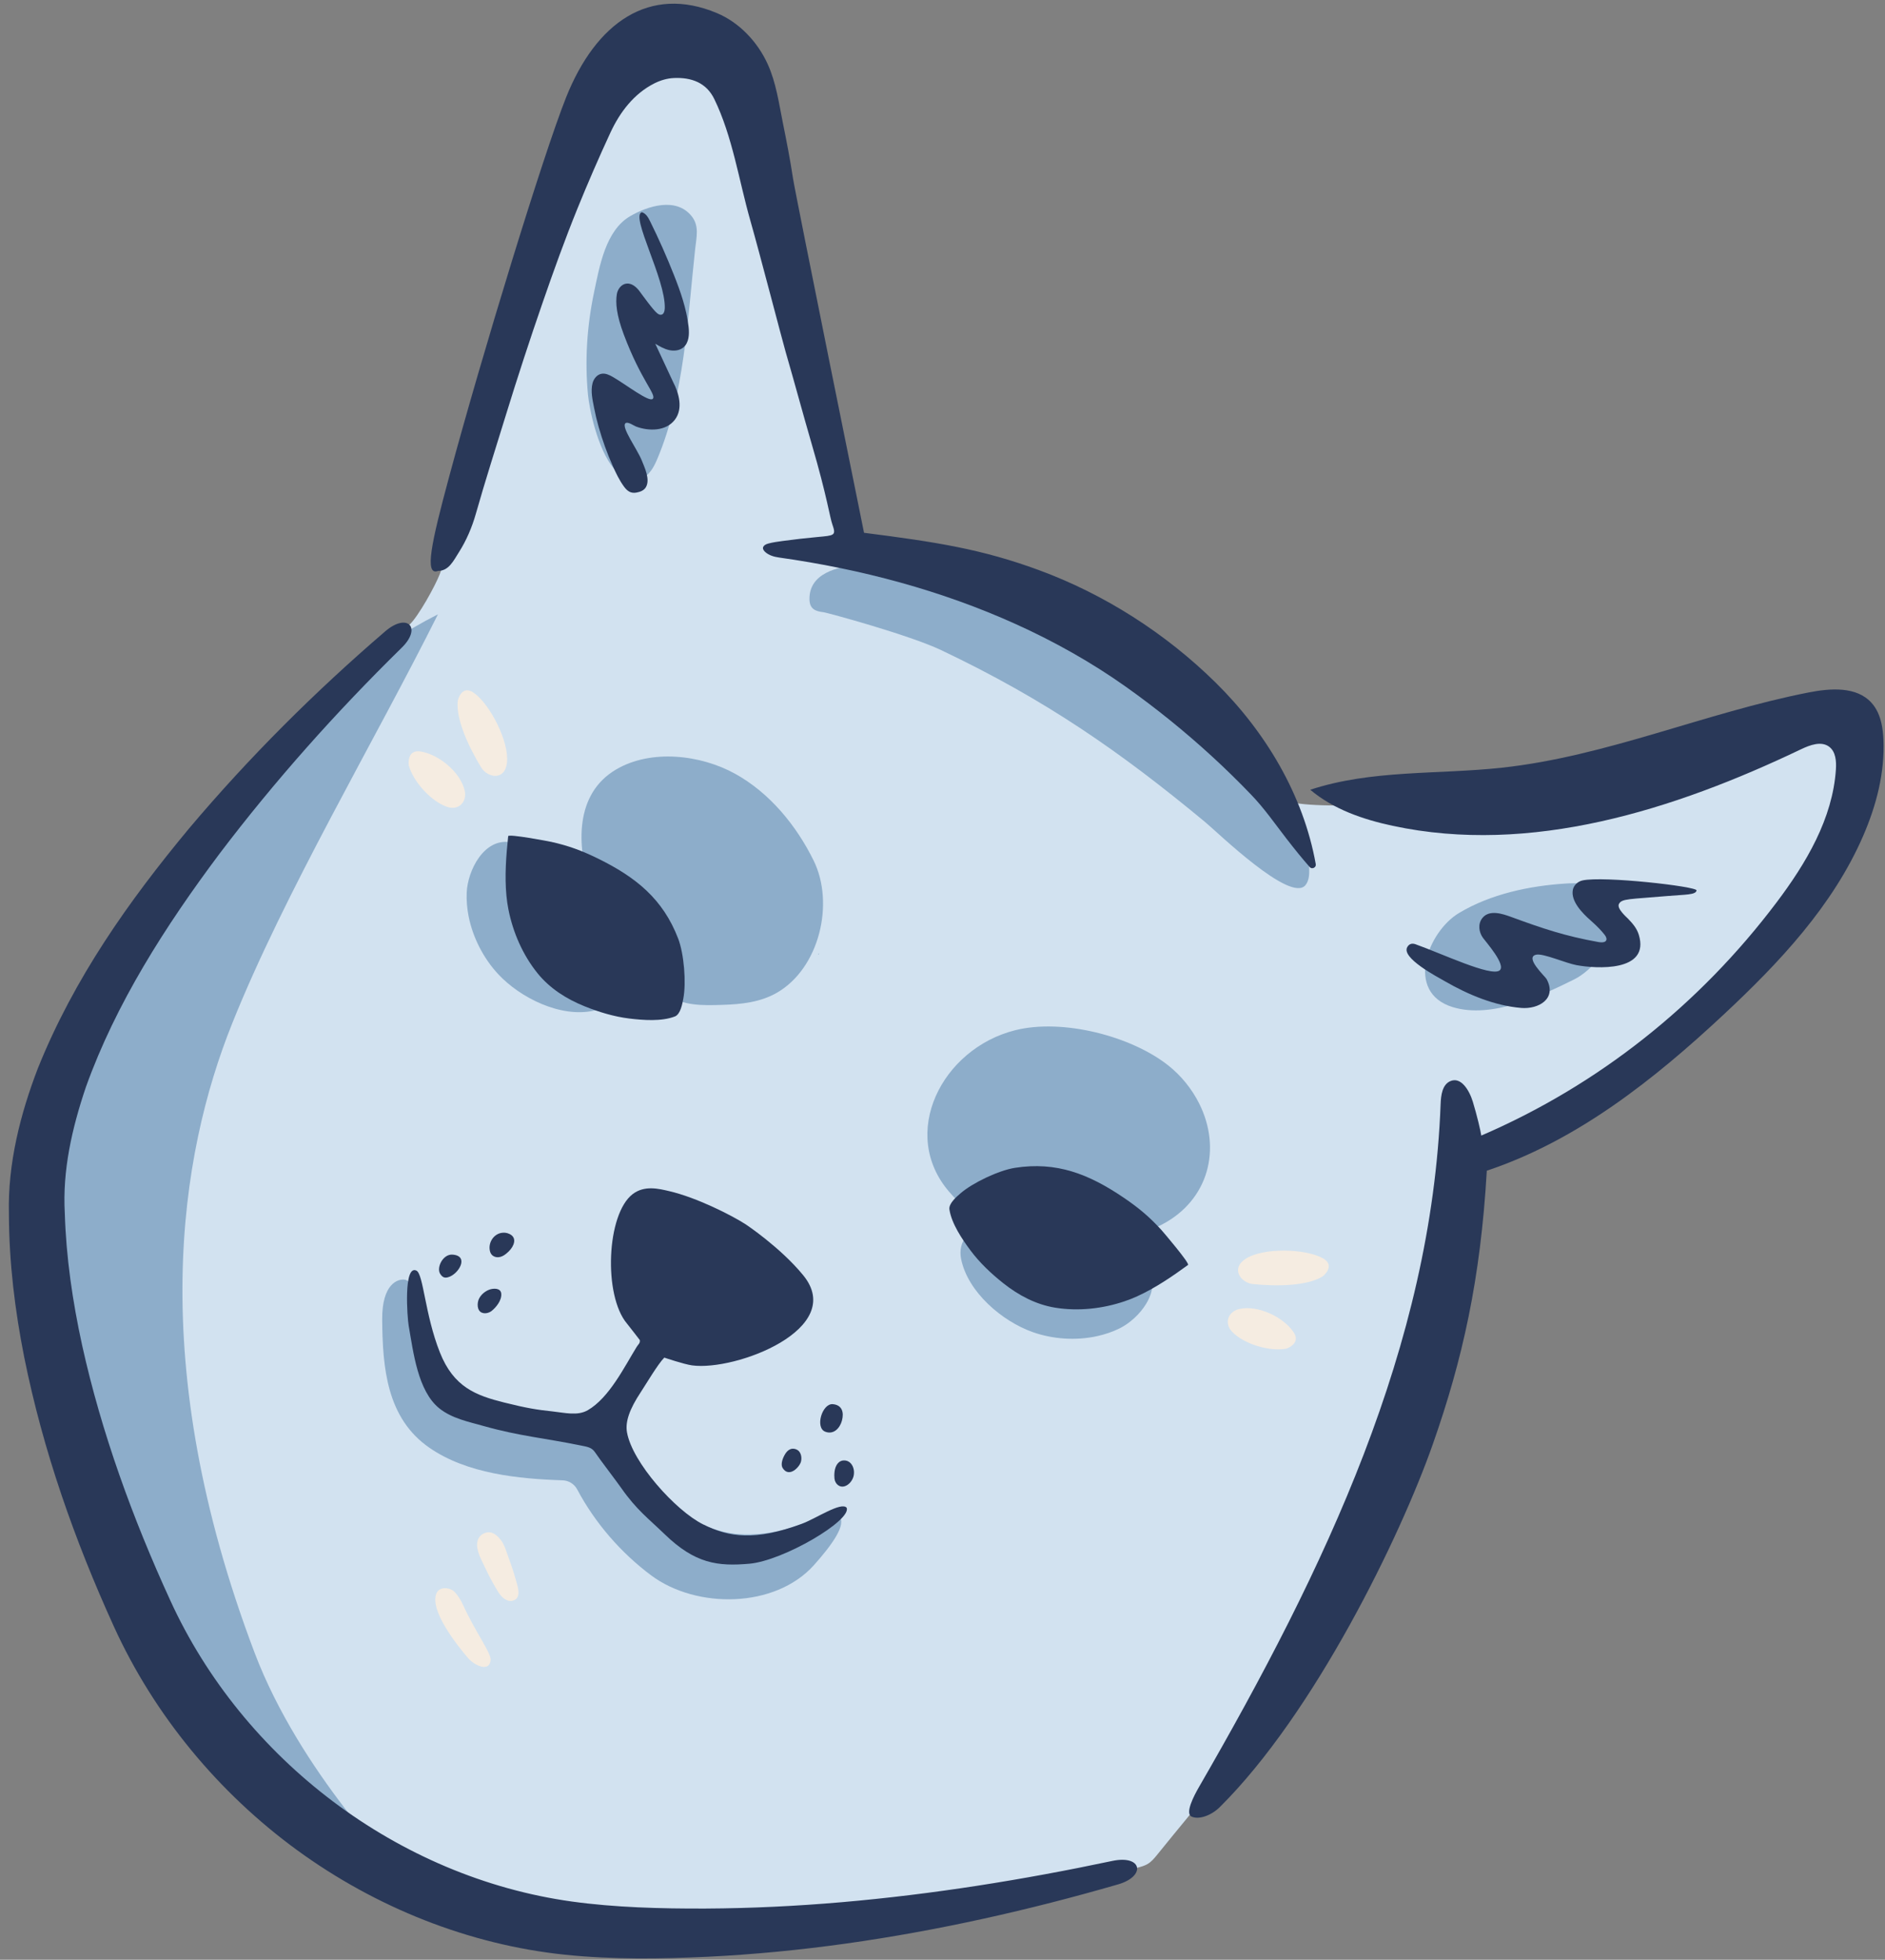
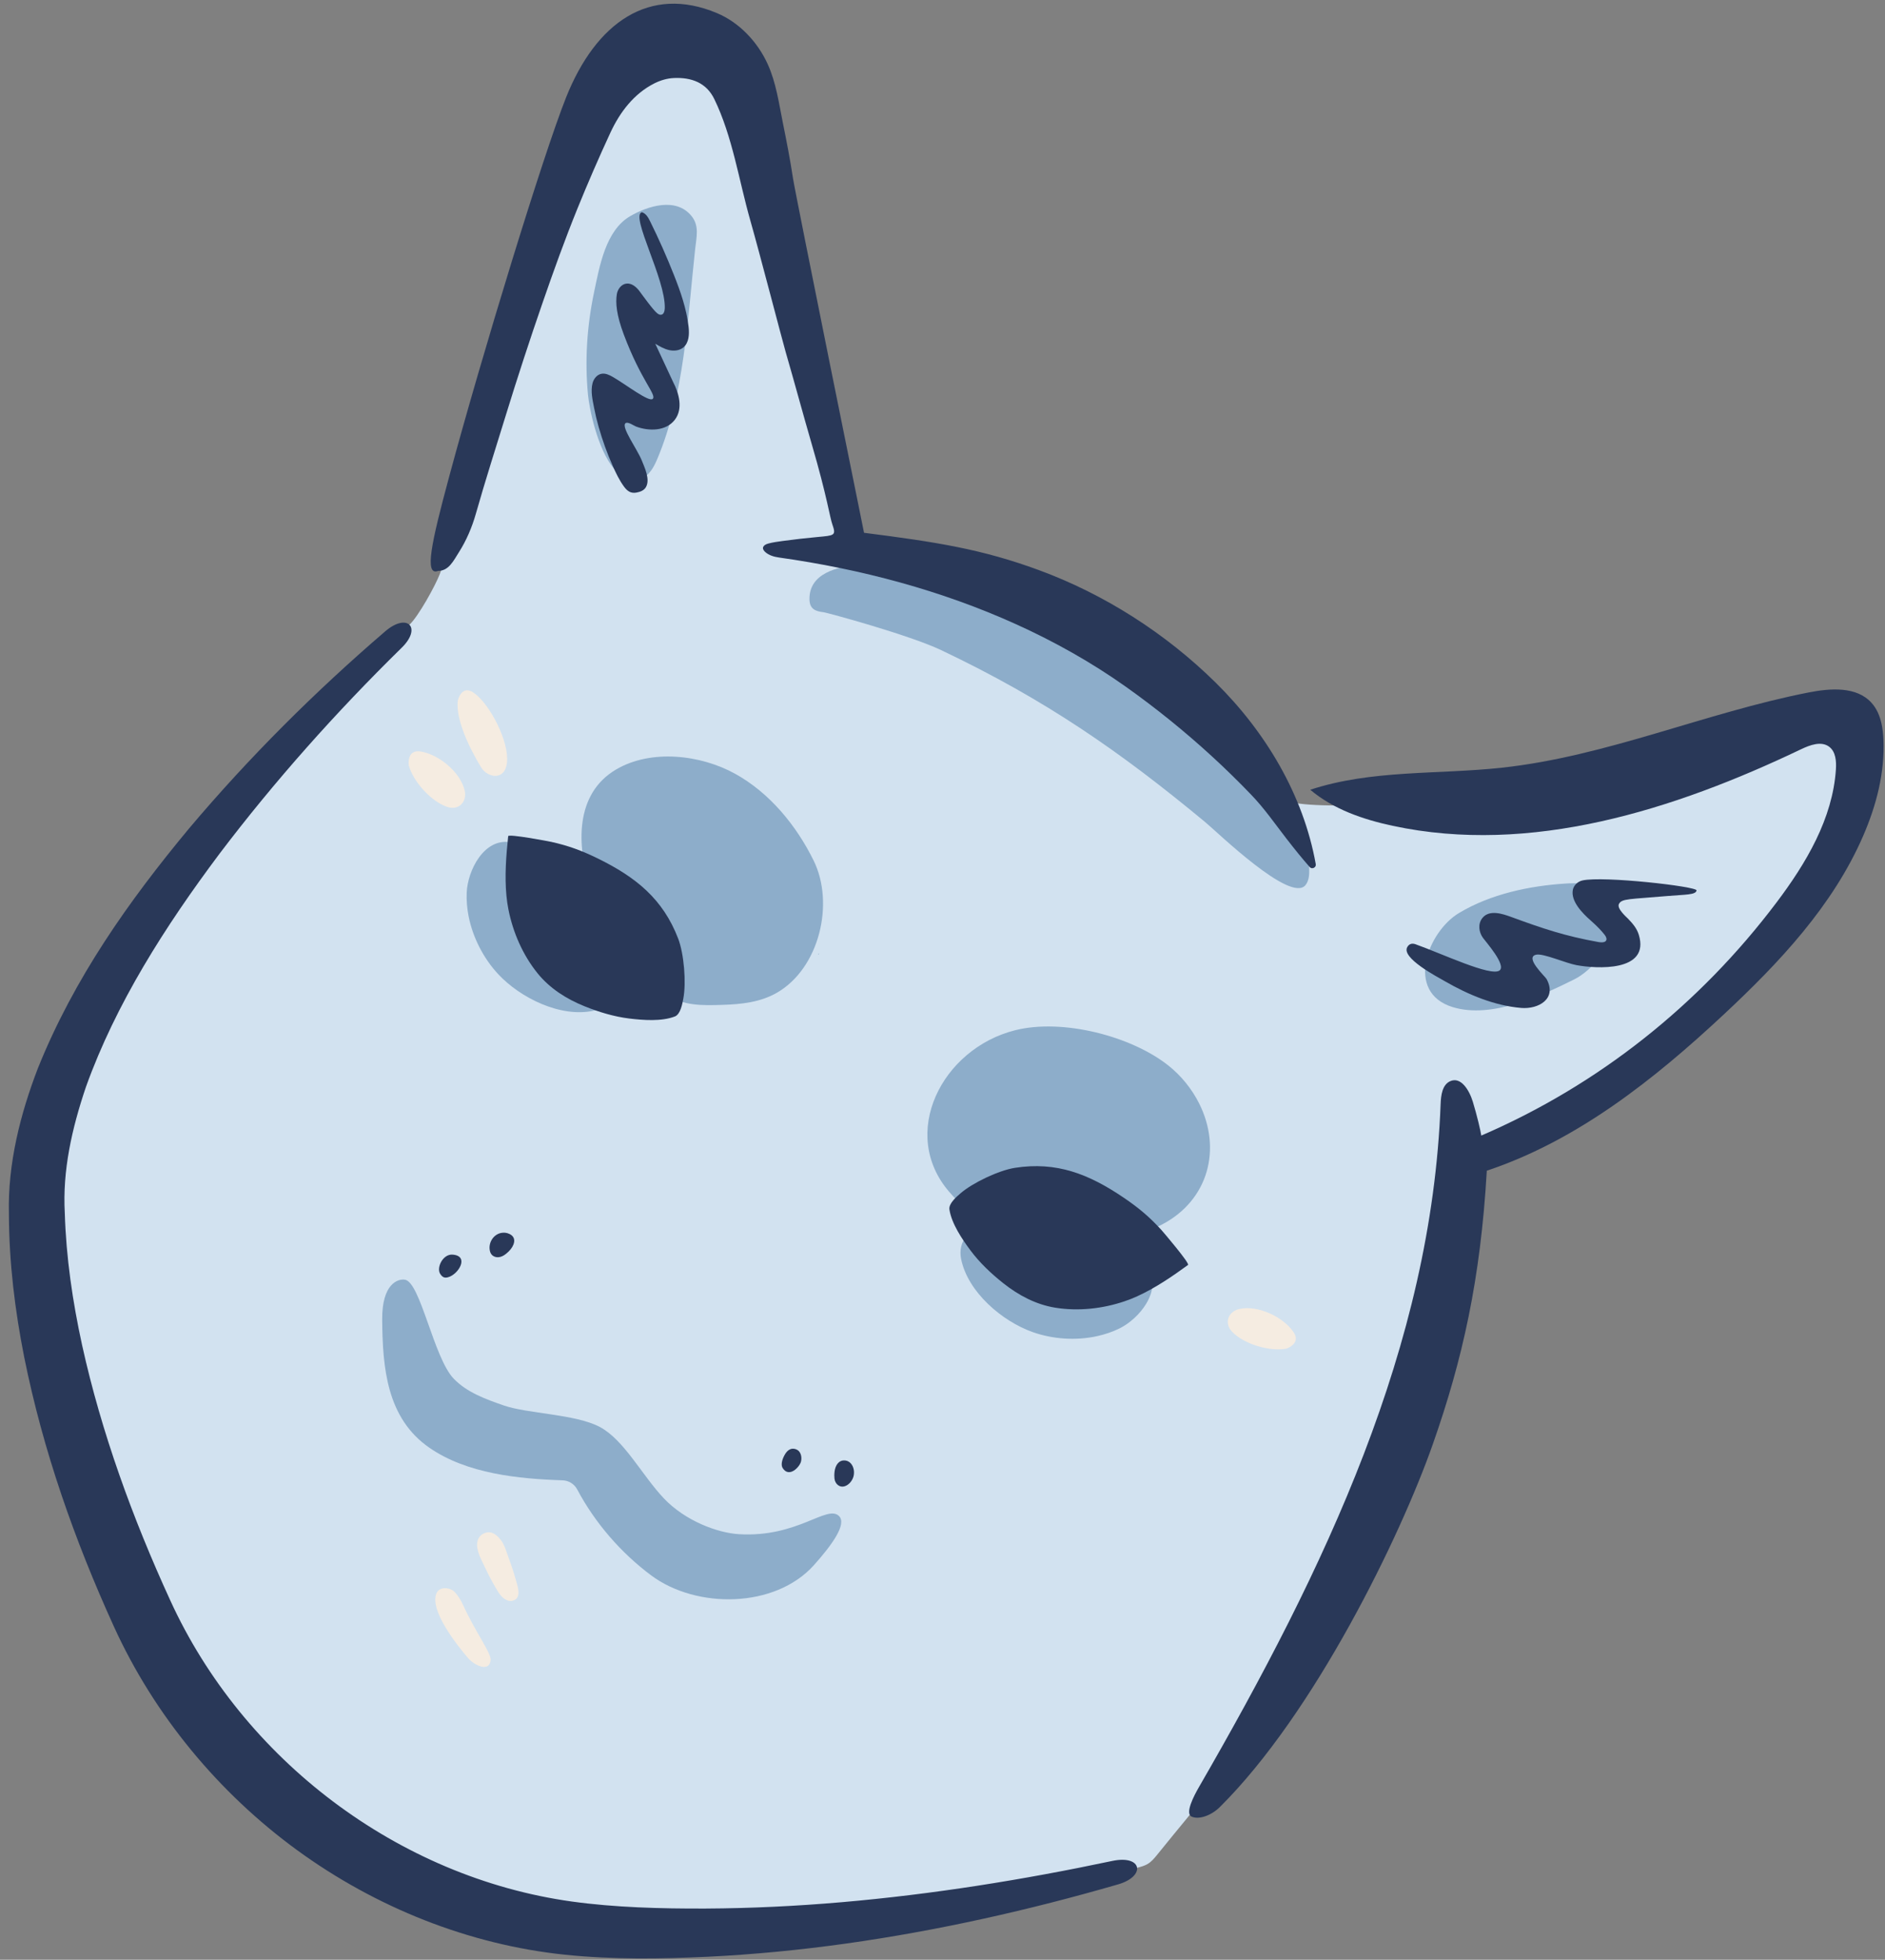
<svg xmlns="http://www.w3.org/2000/svg" fill="none" viewBox="0 0 152 158" height="158" width="152">
  <rect x="0" y="0" width="152" height="158" fill="#808080" stroke="none" />
  <g clip-path="url(#clip0_1089_7886)">
    <path fill="#D2E2F0" d="M5.663 117.298C5.663 117.298 10.717 139.805 23.629 147.129C34.241 153.148 46.645 155.219 58.706 155.218C68.212 155.218 77.797 154.015 87.04 151.781C88.596 151.405 90.142 150.983 91.691 150.585C91.985 150.51 92.284 150.432 92.546 150.275C92.863 150.085 93.103 149.79 93.337 149.501C100.253 140.937 107.855 132.718 111.539 122.13C112.485 119.411 113.23 116.624 113.872 113.818C115.247 107.813 118.559 94.192 118.559 94.192C118.559 94.192 136.526 88.697 148.091 68.289C150.172 64.616 150.7 59.952 150.497 59.493C149.113 56.396 147.175 57.405 143.4 58.395C136.838 60.115 132.989 62.825 121.88 64.476C119.217 64.872 113.109 65.26 109.893 64.98C108.953 64.898 104.3 65.09 103.639 64.439C96.218 57.138 91.109 53.283 83.094 48.66C78.747 46.152 69.346 43.793 69.346 43.793C65.421 37.689 63 21.896 61.691 14.747C60.382 7.598 60.436 2.882 53.255 3.757C48.1 4.385 43.952 14.273 41.382 22.912C39.282 29.974 37.659 35.77 36.241 43.002C35.975 44.358 35.953 45.005 35.46 46.29C35.109 47.207 33.737 49.703 33.014 50.369C31.298 51.95 30.936 51.967 28.415 54.235C12.775 68.298 2.633 86.969 4.444 106.563C4.78 110.193 6.654 116.487 5.662 117.298M123.074 93.175C123.04 93.252 123.008 93.328 122.975 93.403C123.008 93.326 123.041 93.251 123.074 93.174V93.175Z" />
-     <path fill="#8DADCA" d="M32.278 151.002C32.278 151.002 24.194 142.924 20.526 133.238C11.689 109.9 14.48 93.115 18.711 82.54C22.942 71.965 30.225 59.715 35.313 49.529C24.829 54.848 16.016 65.513 10.629 76.011C6.34 84.368 2.615 93.001 2.088 102.391C1.962 104.646 4.752 125.115 15.168 139.097C19.468 144.869 25.135 148.735 32.279 151.002H32.278Z" />
    <path fill="#8DADCA" d="M47.588 71.459C48.259 73.483 49.339 75.493 50.714 77.125C51.634 78.217 52.539 79.374 53.733 80.18C55.108 81.108 56.639 81.064 58.239 81.015C59.761 80.969 61.307 80.811 62.653 80.033C66.07 78.06 67.311 72.844 65.611 69.386C64.225 66.566 62.07 63.923 59.267 62.377C56.505 60.854 52.521 60.373 49.689 62.032C46.345 63.991 46.496 68.171 47.587 71.459H47.588Z" />
    <path fill="#8DADCA" d="M104.981 66.385C104.26 64.091 102.902 62.118 101.032 60.313C99.281 58.622 97.337 57.147 95.408 55.67C89.668 51.273 82.87 47.967 75.882 46.159C73.678 45.589 65.222 44.284 65.273 48.311C65.282 49.113 65.767 49.284 66.395 49.357C66.706 49.394 73.319 51.193 75.88 52.409C84.368 56.438 90.394 60.655 97.18 66.278C98.206 67.129 104.069 72.837 105.27 71.36C105.556 71.007 105.58 70.513 105.571 70.058C105.541 68.742 105.341 67.525 104.982 66.386L104.981 66.385Z" />
    <path fill="#8DADCA" d="M67.652 122.223C66.686 121.281 64.311 123.978 59.58 123.689C57.847 123.583 55.253 122.614 53.539 120.81C51.78 118.959 50.327 116.08 48.356 115.038C46.405 114.007 42.541 113.976 40.64 113.317C39.178 112.81 37.656 112.267 36.582 111.148C34.974 109.473 33.906 103.383 32.657 103.173C32.093 103.079 30.79 103.487 30.818 106.414C30.854 110.286 31.182 114.342 34.631 116.725C37.65 118.811 41.787 119.228 45.358 119.346C45.863 119.363 46.31 119.639 46.547 120.087C47.974 122.774 50.072 125.194 52.506 127.009C56.153 129.728 62.501 129.684 65.639 126.177C67.102 124.541 68.308 122.863 67.652 122.223Z" />
    <path fill="#8DADCA" d="M126.239 71.234C123.323 71.419 120.215 72.075 117.658 73.603C115.105 75.127 113.282 80.002 117.126 81.191C120.25 82.156 124.214 80.317 126.948 78.956C129.838 77.516 133.66 70.764 126.239 71.234Z" />
    <path fill="#8DADCA" d="M49.488 37.764C50.076 38.475 50.795 38.862 51.655 38.596C52.337 38.385 52.718 37.673 52.997 37.013C55.195 31.814 55.449 25.644 56.054 20.085C56.159 19.116 56.405 18.223 55.772 17.43C54.53 15.874 52.246 16.601 50.822 17.424C48.831 18.575 48.347 21.466 47.908 23.541C47.335 26.249 47.149 29.054 47.412 31.811C47.523 32.977 48.178 36.179 49.488 37.765V37.764Z" />
    <path fill="#8DADCA" d="M96.695 88.963C96.1 87.776 95.232 86.71 94.195 85.89C91.191 83.519 85.667 82.1 81.849 83.062C75.94 84.552 72.462 91.406 76.569 96.121C78.368 98.188 80.244 99.461 83.093 99.959C86.519 100.558 90.553 100.356 93.683 98.732C97.459 96.772 98.53 92.617 96.695 88.962V88.963Z" />
    <path fill="#8DADCA" d="M37.786 73.871C38.128 75.602 38.997 77.271 40.162 78.526C41.938 80.441 45.192 82.068 47.868 81.484C48.487 81.348 49.08 80.963 49.327 80.376C49.809 79.224 48.125 77.558 47.414 76.736C45.686 74.739 43.991 72.696 43.399 70.058C43.126 68.841 42.531 68.12 41.142 67.901C39.019 67.567 37.71 70.183 37.634 71.96C37.607 72.594 37.661 73.236 37.786 73.871Z" />
    <path fill="#8DADCA" d="M66.004 76.954C66.015 76.955 66.032 76.909 66.048 76.874C65.957 76.912 65.936 76.945 66.004 76.954Z" />
    <path fill="#8DADCA" d="M66.05 76.873C66.058 76.87 66.057 76.868 66.066 76.865C66.066 76.861 66.061 76.857 66.058 76.857C66.056 76.863 66.053 76.867 66.05 76.873Z" />
    <path fill="#8DADCA" d="M88.477 107.721C86.761 108.1 84.892 107.968 83.28 107.399C80.823 106.53 78.037 104.186 77.498 101.488C77.373 100.864 77.487 100.163 77.923 99.702C78.78 98.795 80.974 99.678 82.008 100.004C84.521 100.795 87.063 101.538 89.704 101.027C90.924 100.79 91.819 101.05 92.574 102.24C93.73 104.062 91.869 106.315 90.278 107.097C89.712 107.376 89.104 107.583 88.476 107.721H88.477Z" />
    <path fill="#293858" d="M151.719 58.346C151.58 57.716 151.333 57.121 150.901 56.65C149.692 55.328 147.601 55.483 145.846 55.827C137.506 57.458 129.556 60.978 121.107 61.894C115.938 62.455 110.595 62.041 105.655 63.672C107.523 65.248 109.912 66.067 112.298 66.578C123.421 68.965 134.96 65.313 145.232 60.406C145.958 60.06 146.872 59.72 147.51 60.213C148.029 60.614 148.084 61.373 148.041 62.03C147.781 65.997 145.645 69.588 143.255 72.757C137.041 80.998 128.901 87.477 119.446 91.552C119.388 91.157 119.102 89.933 118.765 88.828C118.483 87.904 117.806 86.77 116.931 87.172C116.298 87.463 116.193 88.304 116.167 89.003C115.436 108.494 106.887 126.41 96.658 144.116C96.292 144.75 95.533 146.194 96.079 146.455C96.658 146.73 97.669 146.377 98.356 145.696C105.982 138.134 112.912 123.916 115.545 116.414C117.936 109.602 119.384 103.161 119.891 94.384C127.184 91.952 133.384 87.032 139.013 81.775C143.488 77.597 147.798 73.017 150.24 67.39C151.301 64.944 151.992 62.294 151.874 59.628C151.855 59.201 151.81 58.765 151.718 58.345L151.719 58.346ZM145.562 60.242C145.562 60.242 145.574 60.256 145.58 60.265L145.561 60.242H145.562ZM142.381 74.445C142.381 74.445 142.36 74.428 142.34 74.412L142.381 74.445Z" />
-     <path fill="#293858" d="M67.154 113.207C66.298 113.134 65.709 115.091 66.536 115.423C67.214 115.695 67.728 115.145 67.893 114.526C68.069 113.867 67.905 113.271 67.154 113.207Z" />
    <path fill="#293858" d="M67.296 118.648C67.27 118.86 67.272 119.066 67.29 119.213C67.341 119.641 67.705 119.969 68.142 119.815C68.46 119.704 68.716 119.385 68.812 119.069C68.987 118.493 68.71 117.767 68.096 117.743C67.623 117.725 67.356 118.149 67.295 118.647L67.296 118.648Z" />
    <path fill="#293858" d="M63.238 117.358C63.044 117.732 62.961 118.122 63.116 118.363C63.625 119.164 64.471 118.291 64.589 117.836C64.685 117.464 64.57 116.997 64.219 116.857C63.743 116.666 63.435 116.975 63.239 117.358H63.238Z" />
    <path fill="#293858" d="M40.4 99.403C39.758 99.539 39.352 100.23 39.508 100.869C39.622 101.334 40.078 101.466 40.49 101.283C40.701 101.189 40.879 101.032 41.043 100.869C41.437 100.477 41.737 99.796 41.08 99.484C40.856 99.377 40.621 99.358 40.401 99.404L40.4 99.403Z" />
    <path fill="#293858" d="M36.136 102.973C36.981 102.739 37.873 101.249 36.491 101.15C35.708 101.094 35.178 102.206 35.495 102.701C35.675 102.983 35.851 103.053 36.136 102.973Z" />
    <path fill="#293858" d="M41.001 73.337C41.366 75.178 42.158 76.992 43.336 78.454C44.337 79.696 45.686 80.546 47.15 81.134C48.287 81.591 49.505 81.964 50.738 82.115C51.861 82.251 53.351 82.366 54.424 81.948C54.872 81.773 55.023 80.924 55.1 80.512C55.346 79.217 55.157 76.903 54.685 75.672C53.465 72.487 51.287 70.724 48.208 69.214C46.921 68.583 45.846 68.183 44.452 67.874C44.227 67.823 40.999 67.211 40.978 67.414C40.812 68.992 40.686 70.626 40.838 72.225C40.873 72.603 40.929 72.974 41 73.338L41.001 73.337Z" />
    <path fill="#293858" d="M91.716 104.502C93.171 103.836 94.519 102.914 95.797 101.983C95.961 101.863 93.824 99.356 93.67 99.185C92.709 98.125 91.829 97.387 90.642 96.58C87.805 94.65 85.198 93.63 81.843 94.153C80.546 94.356 78.456 95.344 77.459 96.203C77.143 96.476 76.486 97.03 76.558 97.508C76.732 98.651 77.573 99.893 78.25 100.803C78.994 101.803 79.923 102.679 80.883 103.441C82.12 104.424 83.525 105.176 85.096 105.429C86.945 105.728 88.904 105.514 90.674 104.915C91.025 104.797 91.372 104.66 91.716 104.503V104.502Z" />
-     <path fill="#293858" d="M38.856 105.83C39.187 105.969 39.538 105.774 39.628 105.703C40.001 105.409 40.464 104.843 40.421 104.305C40.383 103.817 39.776 103.861 39.472 103.969C39.119 104.096 38.786 104.371 38.622 104.714C38.469 105.033 38.44 105.654 38.855 105.831L38.856 105.83Z" />
    <path fill="#293858" d="M67.134 42.326C67.434 43.188 67.262 43.17 65.924 43.295C64.993 43.382 64.061 43.485 63.134 43.612C62.738 43.666 62.336 43.718 61.949 43.822C61.554 43.929 61.364 44.186 61.689 44.49C62 44.78 62.423 44.892 62.835 44.951C69.404 45.876 75.9 47.593 81.957 50.338C85.055 51.742 88.035 53.415 90.811 55.386C93.231 57.105 95.546 58.977 97.735 60.985C98.829 61.99 99.893 63.029 100.92 64.102C101.962 65.188 102.823 66.435 103.747 67.628C103.765 67.651 103.783 67.674 103.802 67.697C104.386 68.45 104.982 69.195 105.615 69.909C105.794 70.112 106.147 69.941 106.099 69.673C105.103 64.096 102.043 58.986 98.006 55.014C93.983 51.056 89.059 47.909 83.771 45.963C79.2 44.28 75.542 43.7 69.673 42.955C69.673 42.955 64.147 15.716 63.943 14.368C63.718 12.877 63.429 11.395 63.13 9.918C62.807 8.32 62.583 6.656 61.901 5.162C61.079 3.358 59.604 1.807 57.809 1.055C52.38 -1.222 48.06 1.801 45.645 7.859C43.817 12.442 38.895 28.489 36.201 38.496C34.8 43.7 34.179 46.468 35.333 46.026C36.188 46.028 36.578 45.194 36.992 44.543C37.61 43.574 38.062 42.512 38.376 41.404C39.127 38.755 39.969 36.138 40.778 33.508C41.719 30.452 42.713 27.411 43.759 24.389C44.639 21.844 45.549 19.313 46.561 16.82C47.396 14.763 48.281 12.725 49.214 10.709C49.983 9.049 51.112 7.551 52.784 6.712C53.265 6.474 53.794 6.316 54.332 6.291C55.741 6.226 56.952 6.657 57.596 7.981C59.069 11.005 59.584 14.557 60.503 17.775C61.254 20.406 63.086 27.458 63.354 28.381C64.024 30.68 64.792 33.532 65.463 35.831C66.712 40.109 66.895 41.651 67.132 42.327L67.134 42.326ZM62.869 29.558C62.854 29.484 62.854 29.484 62.869 29.558C62.906 29.586 62.906 29.586 62.869 29.558Z" />
    <path fill="#293858" d="M113.474 76.363C112.989 77.242 115.906 78.762 116.536 79.124C118.391 80.193 120.513 81.081 122.663 81.262C124.059 81.379 125.571 80.524 124.712 78.935C124.596 78.72 122.889 77.162 123.888 76.966C124.46 76.855 126.246 77.648 127.118 77.81C128.713 78.106 133.073 78.383 132.146 75.359C131.986 74.836 131.648 74.452 131.279 74.067C131.167 73.95 130.359 73.257 130.543 72.885C130.763 72.438 131.37 72.509 134.44 72.24C135.863 72.115 136.76 72.162 136.803 71.785C136.838 71.471 129.284 70.603 127.599 70.984C127.229 71.067 126.9 71.371 126.828 71.743C126.651 72.669 127.624 73.643 128.229 74.177C128.828 74.705 129.163 75.072 129.401 75.377C129.653 75.699 129.615 76.079 128.874 75.946C126.191 75.467 124.375 74.851 121.854 73.926C121.177 73.677 120.099 73.313 119.541 74.004C119.152 74.486 119.249 75.151 119.58 75.611C119.818 75.944 121.485 77.816 120.917 78.242C120.225 78.761 116.276 76.886 114.139 76.126C113.863 76.028 113.624 76.092 113.474 76.363Z" />
-     <path fill="#F5ECE1" d="M106.65 102.91C106.699 102.88 107.725 102.041 106.685 101.451C105.289 100.661 101.859 100.561 100.437 101.492C99.209 102.297 100.075 103.429 101.033 103.524C102.905 103.711 105.355 103.702 106.65 102.909V102.91Z" />
    <path fill="#F5ECE1" d="M103.71 108.734C103.761 108.724 104.922 108.328 104.321 107.419C103.515 106.201 101.451 105.194 99.936 105.533C99.051 105.731 98.668 106.664 99.364 107.381C100.337 108.384 102.412 108.981 103.71 108.734Z" />
    <path fill="#293858" d="M52.84 27.714C53.192 27.922 53.549 28.132 53.947 28.223C54.344 28.315 54.792 28.271 55.106 28.009C55.564 27.627 55.591 26.936 55.524 26.342C55.363 24.906 54.881 23.529 54.351 22.187C53.767 20.708 53.122 19.254 52.416 17.829C52.265 17.526 52.076 17.193 51.749 17.11C50.821 17.424 53.686 22.521 53.605 24.853C53.597 25.067 53.535 25.336 53.324 25.375C53.212 25.396 53.102 25.338 53.011 25.27C52.678 25.022 51.793 23.774 51.541 23.443C51.289 23.113 50.915 22.811 50.504 22.865C50.1 22.918 49.806 23.311 49.74 23.715C49.627 24.413 49.704 25.38 50.302 26.973C51.703 30.705 52.966 31.824 52.633 32.158C52.341 32.452 50.462 30.993 49.428 30.397C49.144 30.233 48.824 30.075 48.501 30.135C48.139 30.202 47.872 30.538 47.78 30.896C47.614 31.543 47.783 32.253 47.908 32.892C48.007 33.4 48.126 33.902 48.267 34.401C48.575 35.485 48.955 36.551 49.415 37.578C49.668 38.143 49.942 38.715 50.307 39.218C50.571 39.58 50.855 39.8 51.321 39.713C51.619 39.657 51.928 39.549 52.087 39.27C52.44 38.654 51.986 37.708 51.754 37.13C51.38 36.2 50.075 34.439 50.432 34.126C50.62 33.96 51.106 34.321 51.293 34.391C52.305 34.767 53.691 34.785 54.415 33.844C55.099 32.949 54.749 31.698 54.272 30.787L52.839 27.713L52.84 27.714Z" />
-     <path fill="#293858" d="M60.094 98.685C58.987 97.977 56.189 96.55 53.954 96.03C53.123 95.837 51.97 95.542 51.015 96.273C48.904 97.886 48.645 104.439 50.554 106.706C50.71 106.891 51.593 108.041 51.593 108.041C51.621 108.309 51.485 108.354 51.344 108.583C50.361 110.17 49.139 112.684 47.399 113.692C46.571 114.172 45.544 113.897 44.522 113.788C43.34 113.663 42.492 113.534 40.656 113.074C38.395 112.508 36.584 111.848 35.47 109.033C34.255 105.965 34.147 102.705 33.575 102.437C32.525 101.946 32.842 106.243 32.953 106.872C33.325 108.989 33.685 112.149 35.425 113.545C36.452 114.367 37.808 114.632 39.041 114.98C41.892 115.782 43.915 115.94 46.817 116.535C47.362 116.647 47.711 116.682 47.986 117.093C48.374 117.675 49.692 119.389 50.097 119.97C51.328 121.731 52.303 122.439 53.593 123.689C56.054 126.075 57.889 126.293 60.429 126.07C63.178 125.828 68.705 122.559 68.269 121.556C67.837 121.044 65.763 122.45 64.64 122.861C60.914 124.224 58.837 123.969 56.679 122.889C54.479 121.789 50.979 117.906 50.556 115.466C50.408 114.607 50.775 113.591 51.667 112.241C52.107 111.574 53.045 109.979 53.567 109.453C53.567 109.453 55.147 109.99 55.807 110.08C59.329 110.557 68.293 107.127 64.77 102.816C62.931 100.566 60.126 98.704 60.096 98.685H60.094Z" />
    <path fill="#293858" d="M90.151 151.925C82.987 153.997 75.675 155.647 68.238 156.692C64.521 157.213 60.774 157.578 57.006 157.761C53.23 157.935 49.491 157.996 45.571 157.595C37.816 156.79 30.303 153.782 23.971 149.172C17.64 144.555 12.45 138.304 9.184 131.136C6.018 124.18 3.475 116.981 1.951 109.413C1.203 105.638 0.728 101.776 0.719 97.864C0.615 93.8 1.653 89.781 3.043 86.157C5.962 78.874 10.413 72.609 15.226 66.815C20.092 61.044 25.418 55.745 31.102 50.866C32.89 49.368 34.045 50.637 32.358 52.254C27.085 57.428 22.146 62.966 17.706 68.822C13.312 74.684 9.328 80.937 6.928 87.635C5.791 90.996 5.032 94.38 5.225 97.806C5.33 101.362 5.851 104.93 6.622 108.455C8.177 115.497 10.704 122.433 13.729 129.025C19.593 141.858 32.107 151.364 46.122 153.307C49.569 153.784 53.274 153.885 56.91 153.871C60.558 153.852 64.215 153.675 67.868 153.36C75.175 152.728 82.461 151.562 89.684 150.034C92.107 149.52 92.428 151.266 90.153 151.925H90.151Z" />
    <path fill="#F5ECE1" d="M37.704 133.636C38.274 134.311 39.482 134.838 39.564 133.831C39.61 133.268 38.285 131.487 37.355 129.427C37.182 129.043 36.957 128.669 36.67 128.357C36.333 127.989 35.467 127.864 35.206 128.432C34.583 129.786 36.848 132.62 37.704 133.636Z" />
    <path fill="#F5ECE1" d="M40.895 129.02C41.041 129.078 41.197 129.093 41.364 129.046C42.117 128.837 41.714 127.799 41.576 127.307C41.416 126.739 41.232 126.178 41.024 125.625C40.845 125.149 40.698 124.546 40.376 124.146C40.044 123.729 39.627 123.383 39.068 123.604C38.753 123.729 38.55 123.984 38.49 124.317C38.367 124.997 38.839 125.788 39.115 126.382C39.362 126.912 39.634 127.431 39.929 127.937C40.172 128.351 40.422 128.834 40.895 129.019L40.895 129.02Z" />
    <path fill="#F5ECE1" d="M36.909 56.515C36.914 56.458 37.22 55.165 38.201 55.851C39.515 56.771 41.094 59.834 40.876 61.525C40.688 62.986 39.297 62.693 38.796 61.867C37.815 60.252 36.76 58.031 36.909 56.515Z" />
    <path fill="#F5ECE1" d="M32.964 61.706C32.95 61.656 32.801 60.432 33.876 60.582C35.319 60.784 37.116 62.214 37.472 63.734C37.679 64.621 37.009 65.372 36.063 65.054C34.741 64.608 33.306 62.988 32.964 61.706Z" />
  </g>
  <defs>
    <clipPath id="clip0_1089_7886">
      <rect transform="translate(0.712 0.295)" fill="white" height="157.602" width="151.176" />
    </clipPath>
  </defs>
</svg>